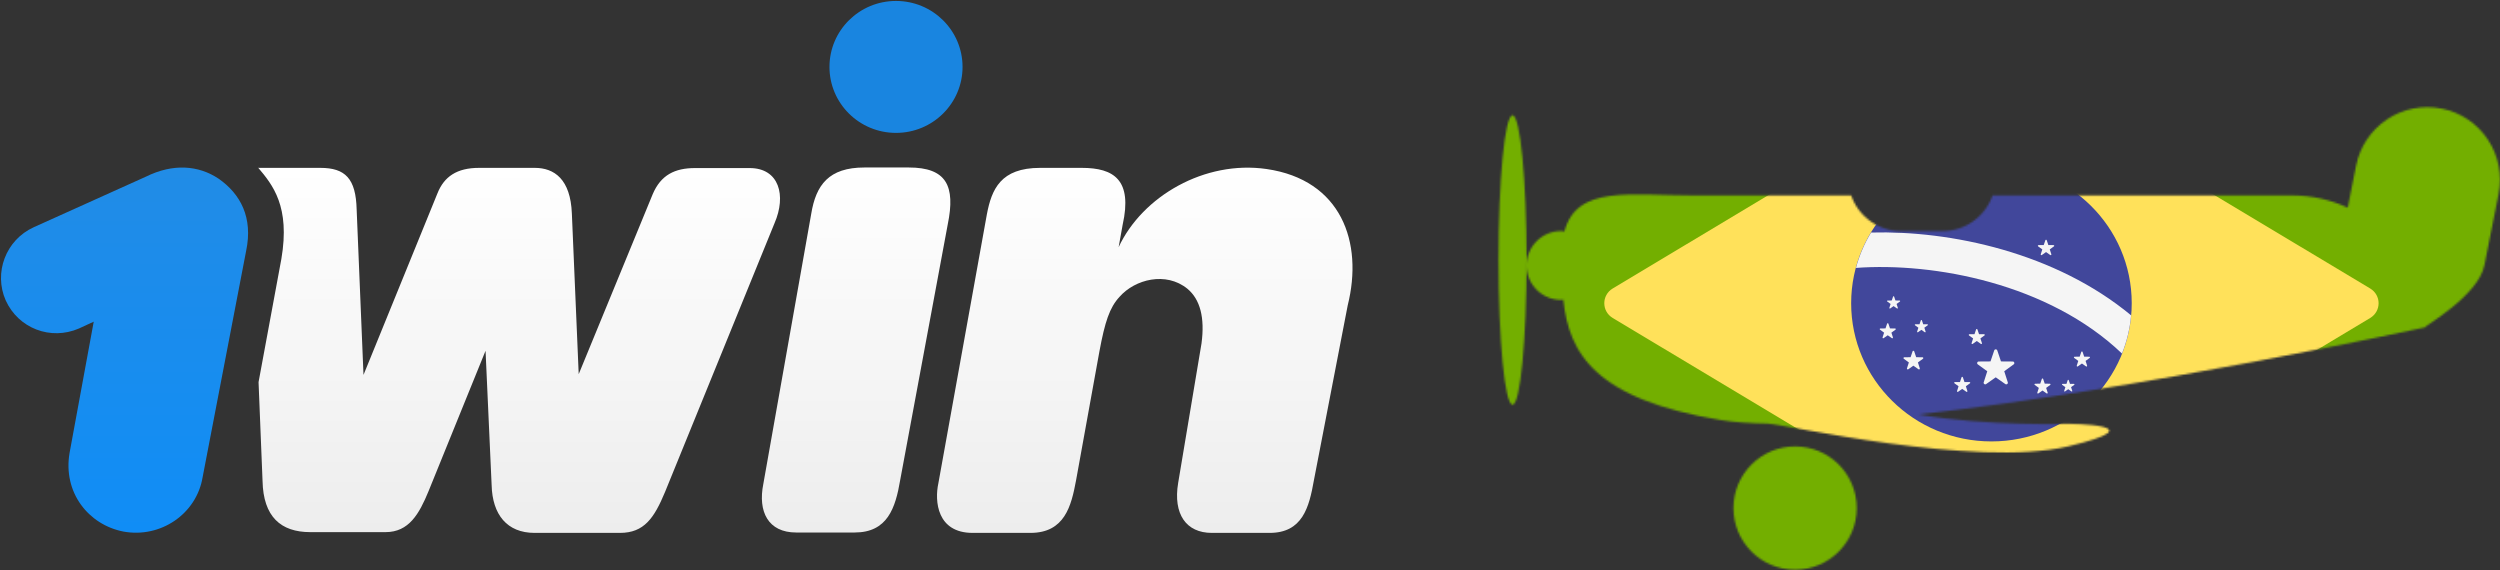
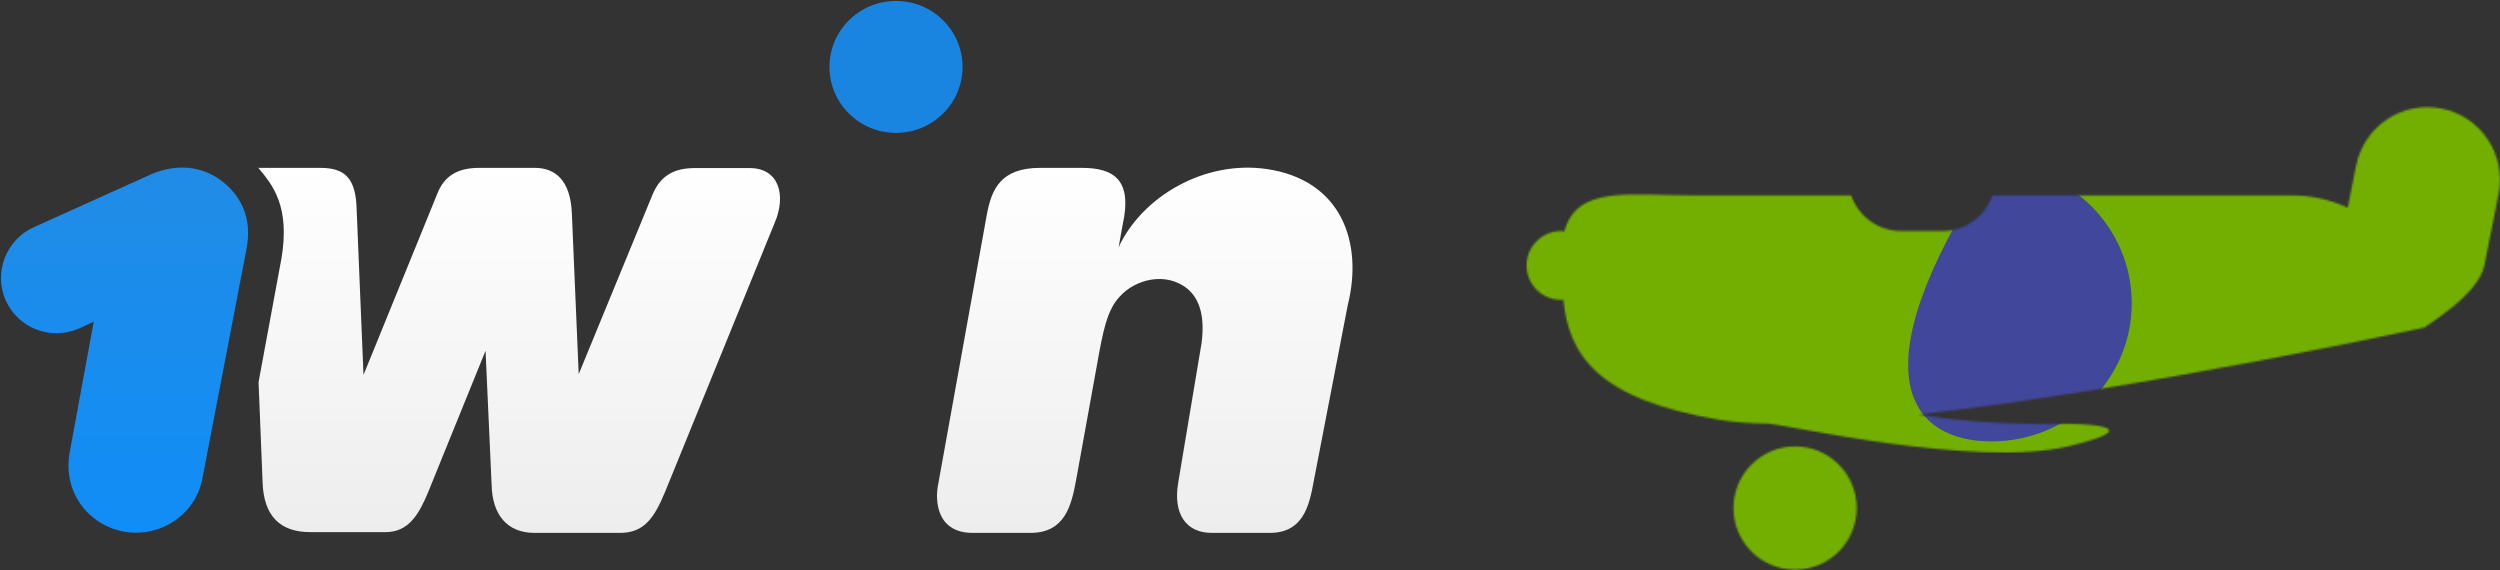
<svg xmlns="http://www.w3.org/2000/svg" width="1315" height="300" viewBox="0 0 1315 300" fill="none">
  <rect x="0" y="0" width="1315" height="300" fill="#333333" stroke="none" />
  <g clip-path="url(#clip0_8_26)">
    <path d="M129.5 131.8C133.1 114.5 126.6 102.1 115 94C104.4 86.9 91 85.9 76.8 92.9L17.8 119.5C3 126.2 -3.4 143.5 3 158C9.7 172.8 26.7 179.2 41.5 172.8L49.3 169.2L36.6 238.2C33 259 46.5 276 64.9 279.6C84.4 283.2 103.4 270.4 106.6 250.9L129.5 131.8Z" fill="url(#paint0_linear_8_26)" />
    <path d="M666.2 88.9C633.7 84.2 600.9 103.2 588.4 130L590.5 118.3C595.8 94.6 585.9 88.3 569 88.3H547.1C526.3 88.3 521.6 99.6 519.1 112.7L493.6 254.1C491.5 263.7 492.9 280.3 511.6 280.3H542C560 280.3 563.5 266.2 566 252.7L578.3 184.8C581.2 169.3 583.6 161.8 588.9 156.1C597 146.9 613.3 142.7 624.6 151.9C631.3 157.5 633.8 167.1 632 180.6L619.7 254.1C617 270.4 623.9 280.3 637.4 280.3H667.8C685.1 280.3 688.6 266.9 691.1 252.7L708.9 160.6C717.2 127.4 705.5 94.6 666.2 88.9Z" fill="url(#paint1_linear_8_26)" />
    <path d="M471.3 69.9C490.63 69.9 506.3 54.364 506.3 35.2C506.3 16.036 490.63 0.5 471.3 0.5C451.97 0.5 436.3 16.036 436.3 35.2C436.3 54.364 451.97 69.9 471.3 69.9Z" fill="#1985E0" />
-     <path d="M473.5 252.5C471 267.3 466.8 280.1 449.5 280.1H418.8C404 280.1 398.6 269.1 401.5 254.6L426.7 112.5C429.2 97.3 435.9 88.1 454.7 88.1H478C497.8 88.1 502.7 97.7 498.5 118.1L473.5 252.5Z" fill="url(#paint2_linear_8_26)" />
    <path d="M135.7 88.1C143.5 97.3 152.7 108.6 148 136.2L136 201L138.1 253C138.5 271.8 147.7 279.9 163.2 279.9H202.8C215.1 279.9 220.5 270.3 225.4 258.4L255.4 184.5L258.6 255.2C259 270.7 266.7 280.3 281.2 280.3H326.1C338.8 280.3 344.1 272.5 349.8 258.8L407.4 117.4C413.7 102.9 409.9 88.4 394.3 88.4H365.6C355 88.4 347.6 92 343.3 102.2L304.4 196.8L300.8 112.3C300.1 94.3 291.6 88.3 281.3 88.3H252C240.3 88.3 233.6 92.9 230.1 101.7L191.2 197.2L187.6 110.2C187.2 93.9 181.6 88.3 168.5 88.3H143.5H135.7V88.1Z" fill="url(#paint3_linear_8_26)" />
  </g>
  <mask id="mask0_8_26" style="mask-type:alpha" maskUnits="userSpaceOnUse" x="757" y="56" width="558" height="244">
    <path d="M944.225 299.662C962.131 299.662 976.647 285.146 976.647 267.24C976.647 249.334 962.131 234.818 944.225 234.818C926.319 234.818 911.803 249.334 911.803 267.24C911.803 285.146 926.319 299.662 944.225 299.662Z" fill="black" />
-     <path d="M795.596 212.878C799.677 212.878 802.985 178.801 802.985 136.766C802.985 94.731 799.677 60.654 795.596 60.654C791.516 60.654 788.208 94.731 788.208 136.766C788.208 178.801 791.516 212.878 795.596 212.878Z" fill="black" />
    <path d="M1284.25 57.084C1274.31 55.108 1264 57.161 1255.57 62.791C1247.14 68.42 1241.3 77.166 1239.31 87.105L1234.92 109.237C1225.83 105.023 1215.94 102.83 1205.92 102.81H1048.07C1046.18 108.263 1042.65 112.994 1037.95 116.348C1033.26 119.701 1027.63 121.512 1021.86 121.529H999.924C994.154 121.516 988.531 119.707 983.836 116.352C979.141 112.998 975.607 108.264 973.725 102.81H890.988C857.36 102.81 829.322 97.261 822.895 121.734C822.292 121.662 821.73 121.529 821.086 121.529C816.284 121.531 811.679 123.44 808.284 126.836C804.89 130.233 802.983 134.839 802.985 139.641C802.986 144.443 804.895 149.048 808.292 152.443C811.688 155.838 816.294 157.744 821.096 157.743C821.505 157.743 821.904 157.63 822.302 157.61C825.245 186.026 839.142 209.947 904.875 220.901C911.987 222.086 920.59 222.709 930.349 222.832L930.338 222.914C937.297 222.893 1039.19 246.364 1087.83 234.797C1136.45 223.19 1087.83 222.914 1087.83 222.914C1087.83 222.914 1046.2 224.406 1008.95 217.999C1123.81 205.267 1275.4 172.242 1275.4 172.242C1275.4 171.394 1303.62 155.607 1306.82 139.452L1314.26 101.982C1316.24 92.049 1314.18 81.739 1308.55 73.319C1302.93 64.9 1294.19 59.06 1284.25 57.084Z" fill="black" />
  </mask>
  <g mask="url(#mask0_8_26)">
    <path d="M1274.93 -13.139H820.068C797.938 -13.139 780 4.531 780 26.33V292.67C780 314.468 797.938 332.139 820.068 332.139H1274.93C1297.06 332.139 1315 314.469 1315 292.67V26.33C1315 4.531 1297.06 -13.139 1274.93 -13.139Z" fill="#73AF00" />
-     <path d="M1042.7 35.168L848.29 151.737C842.385 155.277 842.385 163.719 848.29 167.26L1042.7 283.831C1044.15 284.697 1045.81 285.156 1047.5 285.156C1049.19 285.156 1050.85 284.697 1052.3 283.831L1246.71 167.261C1252.62 163.721 1252.62 155.279 1246.71 151.738L1052.3 35.168C1050.85 34.302 1049.19 33.844 1047.5 33.844C1045.81 33.844 1044.15 34.302 1042.7 35.168Z" fill="#FFE15A" />
-     <path d="M1047.5 232.188C1088.25 232.188 1121.29 199.644 1121.29 159.499C1121.29 119.354 1088.25 86.81 1047.5 86.81C1006.75 86.81 973.708 119.354 973.708 159.499C973.708 199.644 1006.75 232.188 1047.5 232.188Z" fill="#41479B" />
-     <path d="M984.178 122.314C980.657 128.118 977.982 134.382 976.231 140.92C1017.14 137.888 1077.65 149.161 1116.17 185.976C1118.74 179.539 1120.35 172.771 1120.97 165.882C1081.2 132.91 1026.21 121.185 984.178 122.314ZM1050.56 184.305L1052.52 190.108L1058.73 190.156C1059.53 190.162 1059.87 191.172 1059.22 191.643L1054.23 195.277L1056.1 201.109C1056.34 201.865 1055.47 202.49 1054.81 202.028L1049.76 198.471L1044.71 202.028C1044.06 202.489 1043.18 201.865 1043.43 201.109L1045.3 195.277L1040.3 191.643C1039.66 191.172 1039.99 190.162 1040.79 190.156L1047 190.108L1048.97 184.305C1049.22 183.553 1050.3 183.553 1050.56 184.305ZM1074.69 199.316L1075.54 201.813L1078.21 201.834C1078.29 201.835 1078.36 201.859 1078.42 201.903C1078.48 201.947 1078.53 202.009 1078.55 202.079C1078.57 202.15 1078.57 202.226 1078.55 202.297C1078.53 202.368 1078.48 202.43 1078.42 202.474L1076.27 204.038L1077.08 206.548C1077.1 206.619 1077.1 206.696 1077.08 206.766C1077.05 206.837 1077.01 206.899 1076.95 206.942C1076.88 206.986 1076.81 207.01 1076.73 207.01C1076.66 207.01 1076.59 206.987 1076.52 206.943L1074.35 205.413L1072.17 206.943C1072.11 206.987 1072.04 207.011 1071.96 207.01C1071.89 207.01 1071.81 206.987 1071.75 206.943C1071.69 206.899 1071.65 206.837 1071.62 206.766C1071.6 206.696 1071.6 206.619 1071.62 206.548L1072.43 204.038L1070.28 202.474C1070 202.272 1070.14 201.837 1070.49 201.834L1073.16 201.813L1074.01 199.316C1074.12 198.992 1074.58 198.992 1074.69 199.316ZM1040.12 173.28L1040.97 175.777L1043.64 175.798C1043.71 175.799 1043.79 175.823 1043.85 175.867C1043.91 175.911 1043.95 175.973 1043.98 176.043C1044 176.114 1044 176.19 1043.98 176.261C1043.96 176.332 1043.91 176.394 1043.85 176.438L1041.7 178.002L1042.51 180.512C1042.53 180.583 1042.53 180.659 1042.5 180.73C1042.48 180.801 1042.44 180.863 1042.37 180.907C1042.31 180.951 1042.24 180.974 1042.16 180.974C1042.09 180.974 1042.01 180.951 1041.95 180.907L1039.78 179.377L1037.6 180.907C1037.54 180.951 1037.47 180.974 1037.39 180.974C1037.32 180.974 1037.24 180.95 1037.18 180.906C1037.12 180.862 1037.08 180.801 1037.05 180.73C1037.03 180.659 1037.03 180.583 1037.05 180.512L1037.86 178.002L1035.7 176.438C1035.64 176.394 1035.6 176.332 1035.58 176.261C1035.55 176.19 1035.55 176.114 1035.58 176.043C1035.6 175.973 1035.65 175.911 1035.71 175.867C1035.77 175.823 1035.84 175.799 1035.92 175.798L1038.59 175.777L1039.43 173.28C1039.55 172.959 1040.01 172.959 1040.12 173.28ZM993.3 170.252L994.145 172.749L996.818 172.77C996.894 172.77 996.967 172.795 997.028 172.839C997.089 172.883 997.134 172.944 997.157 173.015C997.181 173.086 997.181 173.162 997.158 173.233C997.135 173.304 997.09 173.366 997.029 173.41L994.879 174.973L995.684 177.484C995.707 177.555 995.707 177.631 995.683 177.702C995.659 177.773 995.613 177.834 995.552 177.878C995.491 177.922 995.417 177.945 995.341 177.946C995.266 177.946 995.192 177.922 995.131 177.879L992.956 176.349L990.782 177.879C990.72 177.922 990.646 177.945 990.571 177.945C990.496 177.944 990.422 177.921 990.361 177.877C990.3 177.833 990.255 177.772 990.231 177.701C990.207 177.631 990.206 177.555 990.229 177.484L991.035 174.973L988.884 173.41C988.605 173.208 988.749 172.773 989.095 172.77L991.768 172.749L992.613 170.252C992.726 169.93 993.19 169.93 993.3 170.252ZM1032.47 198.455L1033.31 200.952L1035.99 200.972C1036.06 200.973 1036.13 200.997 1036.2 201.041C1036.26 201.085 1036.3 201.147 1036.33 201.218C1036.35 201.289 1036.35 201.365 1036.33 201.436C1036.3 201.506 1036.26 201.568 1036.2 201.613L1034.05 203.176L1034.85 205.687C1034.88 205.758 1034.88 205.834 1034.85 205.905C1034.83 205.976 1034.78 206.038 1034.72 206.081C1034.66 206.125 1034.59 206.149 1034.51 206.149C1034.43 206.149 1034.36 206.126 1034.3 206.082L1032.13 204.551L1029.95 206.082C1029.89 206.125 1029.82 206.148 1029.74 206.148C1029.66 206.148 1029.59 206.124 1029.53 206.081C1029.47 206.037 1029.42 205.975 1029.4 205.905C1029.37 205.834 1029.37 205.758 1029.4 205.687L1030.2 203.176L1028.05 201.613C1027.99 201.568 1027.95 201.506 1027.92 201.436C1027.9 201.365 1027.9 201.289 1027.92 201.218C1027.95 201.147 1027.99 201.085 1028.05 201.041C1028.11 200.997 1028.19 200.973 1028.26 200.972L1030.94 200.952L1031.78 198.455C1031.89 198.132 1032.36 198.132 1032.47 198.455ZM1010.92 168.509L1011.61 170.552L1013.79 170.569C1014.08 170.571 1014.2 170.927 1013.97 171.093L1012.21 172.371L1012.87 174.424C1012.89 174.482 1012.89 174.544 1012.87 174.602C1012.85 174.66 1012.81 174.71 1012.76 174.746C1012.71 174.782 1012.65 174.801 1012.59 174.801C1012.53 174.801 1012.47 174.782 1012.42 174.747L1010.64 173.495L1008.86 174.747C1008.81 174.782 1008.75 174.801 1008.69 174.801C1008.63 174.801 1008.57 174.782 1008.52 174.746C1008.47 174.71 1008.43 174.66 1008.41 174.602C1008.39 174.544 1008.39 174.482 1008.41 174.424L1009.07 172.371L1007.31 171.093C1007.26 171.057 1007.22 171.006 1007.2 170.948C1007.18 170.89 1007.18 170.827 1007.2 170.769C1007.22 170.711 1007.26 170.661 1007.31 170.625C1007.36 170.589 1007.42 170.569 1007.48 170.569L1009.67 170.552L1010.36 168.509C1010.45 168.246 1010.83 168.246 1010.92 168.509ZM1076.57 126.35L1077.43 128.905L1080.17 128.926C1080.52 128.928 1080.67 129.374 1080.38 129.581L1078.18 131.181L1079.01 133.749C1079.03 133.822 1079.03 133.9 1079.01 133.972C1078.98 134.045 1078.94 134.108 1078.87 134.153C1078.81 134.198 1078.74 134.222 1078.66 134.222C1078.58 134.222 1078.51 134.198 1078.44 134.154L1076.22 132.587L1073.99 134.154C1073.93 134.198 1073.86 134.222 1073.78 134.222C1073.7 134.222 1073.63 134.198 1073.56 134.153C1073.5 134.108 1073.45 134.045 1073.43 133.972C1073.41 133.9 1073.41 133.822 1073.43 133.749L1074.25 131.181L1072.05 129.581C1071.99 129.536 1071.95 129.473 1071.92 129.4C1071.9 129.328 1071.9 129.25 1071.92 129.177C1071.95 129.105 1071.99 129.042 1072.06 128.996C1072.12 128.951 1072.19 128.927 1072.27 128.926L1075 128.905L1075.87 126.35C1075.89 126.278 1075.94 126.214 1076 126.169C1076.07 126.124 1076.14 126.099 1076.22 126.099C1076.3 126.099 1076.37 126.124 1076.44 126.169C1076.5 126.214 1076.54 126.278 1076.57 126.35ZM996.311 156.016L997.003 158.058L999.189 158.075C999.471 158.078 999.589 158.434 999.363 158.599L997.604 159.878L998.263 161.93C998.282 161.988 998.281 162.051 998.262 162.108C998.243 162.166 998.205 162.216 998.155 162.252C998.105 162.288 998.045 162.307 997.983 162.307C997.921 162.308 997.861 162.289 997.811 162.253L996.032 161.002L994.254 162.253C994.204 162.289 994.143 162.308 994.082 162.307C994.02 162.307 993.96 162.288 993.91 162.252C993.86 162.216 993.822 162.166 993.803 162.108C993.783 162.051 993.783 161.988 993.801 161.93L994.461 159.878L992.702 158.599C992.652 158.563 992.615 158.512 992.596 158.454C992.578 158.396 992.578 158.334 992.597 158.276C992.616 158.218 992.653 158.167 992.703 158.131C992.753 158.095 992.814 158.076 992.876 158.075L995.062 158.058L995.753 156.016C995.773 155.958 995.81 155.908 995.86 155.872C995.91 155.836 995.97 155.817 996.032 155.817C996.094 155.817 996.155 155.836 996.205 155.872C996.255 155.908 996.292 155.958 996.311 156.016ZM1006.87 184.801L1007.91 187.894L1011.22 187.919C1011.65 187.922 1011.83 188.46 1011.48 188.711L1008.82 190.649L1009.82 193.757C1009.85 193.845 1009.85 193.939 1009.82 194.027C1009.79 194.114 1009.73 194.19 1009.66 194.245C1009.58 194.299 1009.49 194.328 1009.4 194.329C1009.3 194.329 1009.21 194.3 1009.13 194.247L1006.44 192.35L1003.75 194.247C1003.67 194.3 1003.58 194.329 1003.49 194.329C1003.39 194.328 1003.3 194.299 1003.23 194.245C1003.15 194.19 1003.09 194.114 1003.06 194.027C1003.04 193.939 1003.03 193.845 1003.06 193.757L1004.06 190.649L1001.4 188.711C1001.32 188.657 1001.27 188.58 1001.24 188.492C1001.21 188.405 1001.21 188.31 1001.24 188.223C1001.27 188.135 1001.32 188.059 1001.4 188.004C1001.47 187.95 1001.57 187.92 1001.66 187.919L1004.97 187.894L1006.02 184.801C1006.16 184.4 1006.73 184.4 1006.87 184.801ZM1088.15 199.965L1088.81 201.911L1090.89 201.927C1090.95 201.927 1091.01 201.945 1091.06 201.979C1091.1 202.014 1091.14 202.062 1091.16 202.117C1091.18 202.172 1091.18 202.232 1091.16 202.287C1091.14 202.342 1091.11 202.39 1091.06 202.425L1089.38 203.643L1090.01 205.599C1090.03 205.654 1090.03 205.714 1090.01 205.769C1089.99 205.824 1089.95 205.872 1089.91 205.906C1089.86 205.94 1089.8 205.958 1089.74 205.958C1089.68 205.959 1089.63 205.941 1089.58 205.907L1087.89 204.714L1086.19 205.907C1086.14 205.941 1086.08 205.959 1086.03 205.958C1085.97 205.958 1085.91 205.94 1085.86 205.906C1085.81 205.872 1085.78 205.824 1085.76 205.769C1085.74 205.714 1085.74 205.654 1085.76 205.599L1086.39 203.643L1084.71 202.425C1084.66 202.39 1084.63 202.342 1084.61 202.287C1084.59 202.232 1084.59 202.172 1084.61 202.117C1084.63 202.062 1084.67 202.014 1084.71 201.979C1084.76 201.945 1084.82 201.927 1084.88 201.927L1086.96 201.911L1087.62 199.965C1087.64 199.91 1087.67 199.862 1087.72 199.828C1087.77 199.794 1087.83 199.776 1087.88 199.776C1087.94 199.776 1088 199.794 1088.05 199.828C1088.1 199.862 1088.13 199.91 1088.15 199.965ZM1095.44 185.112L1096.28 187.609L1098.96 187.63C1099.03 187.63 1099.1 187.655 1099.17 187.699C1099.23 187.743 1099.27 187.804 1099.3 187.875C1099.32 187.946 1099.32 188.022 1099.3 188.093C1099.27 188.164 1099.23 188.226 1099.17 188.27L1097.02 189.833L1097.82 192.344C1097.85 192.415 1097.85 192.491 1097.82 192.562C1097.8 192.633 1097.75 192.695 1097.69 192.739C1097.63 192.782 1097.56 192.806 1097.48 192.806C1097.4 192.806 1097.33 192.783 1097.27 192.739L1095.1 191.209L1092.92 192.739C1092.86 192.783 1092.79 192.806 1092.71 192.806C1092.63 192.806 1092.56 192.782 1092.5 192.739C1092.44 192.695 1092.39 192.633 1092.37 192.562C1092.34 192.491 1092.34 192.415 1092.37 192.344L1093.17 189.833L1091.02 188.27C1090.96 188.226 1090.92 188.164 1090.89 188.093C1090.87 188.022 1090.87 187.946 1090.9 187.875C1090.92 187.804 1090.96 187.743 1091.02 187.699C1091.09 187.655 1091.16 187.63 1091.23 187.63L1093.91 187.609L1094.75 185.112C1094.78 185.041 1094.82 184.98 1094.88 184.936C1094.95 184.893 1095.02 184.869 1095.1 184.869C1095.17 184.869 1095.24 184.893 1095.31 184.936C1095.37 184.98 1095.41 185.041 1095.44 185.112Z" fill="#F5F5F5" />
+     <path d="M1047.5 232.188C1088.25 232.188 1121.29 199.644 1121.29 159.499C1121.29 119.354 1088.25 86.81 1047.5 86.81C973.708 199.644 1006.75 232.188 1047.5 232.188Z" fill="#41479B" />
  </g>
  <defs>
    <linearGradient id="paint0_linear_8_26" x1="65.51" y1="88.133" x2="65.51" y2="280.206" gradientUnits="userSpaceOnUse">
      <stop stop-color="#218CE6" />
      <stop offset="1" stop-color="#108DF6" />
    </linearGradient>
    <linearGradient id="paint1_linear_8_26" x1="602.144" y1="88.185" x2="602.144" y2="280.3" gradientUnits="userSpaceOnUse">
      <stop stop-color="white" />
      <stop offset="1" stop-color="#EDEDED" />
    </linearGradient>
    <linearGradient id="paint2_linear_8_26" x1="450.318" y1="88.1" x2="450.318" y2="280.1" gradientUnits="userSpaceOnUse">
      <stop stop-color="white" />
      <stop offset="1" stop-color="#EDEDED" />
    </linearGradient>
    <linearGradient id="paint3_linear_8_26" x1="272.999" y1="88.1" x2="272.999" y2="280.3" gradientUnits="userSpaceOnUse">
      <stop stop-color="white" />
      <stop offset="1" stop-color="#EDEDED" />
    </linearGradient>
    <clipPath id="clip0_8_26">
      <rect width="711" height="280" fill="white" transform="translate(0.5 0.5)" />
    </clipPath>
  </defs>
</svg>